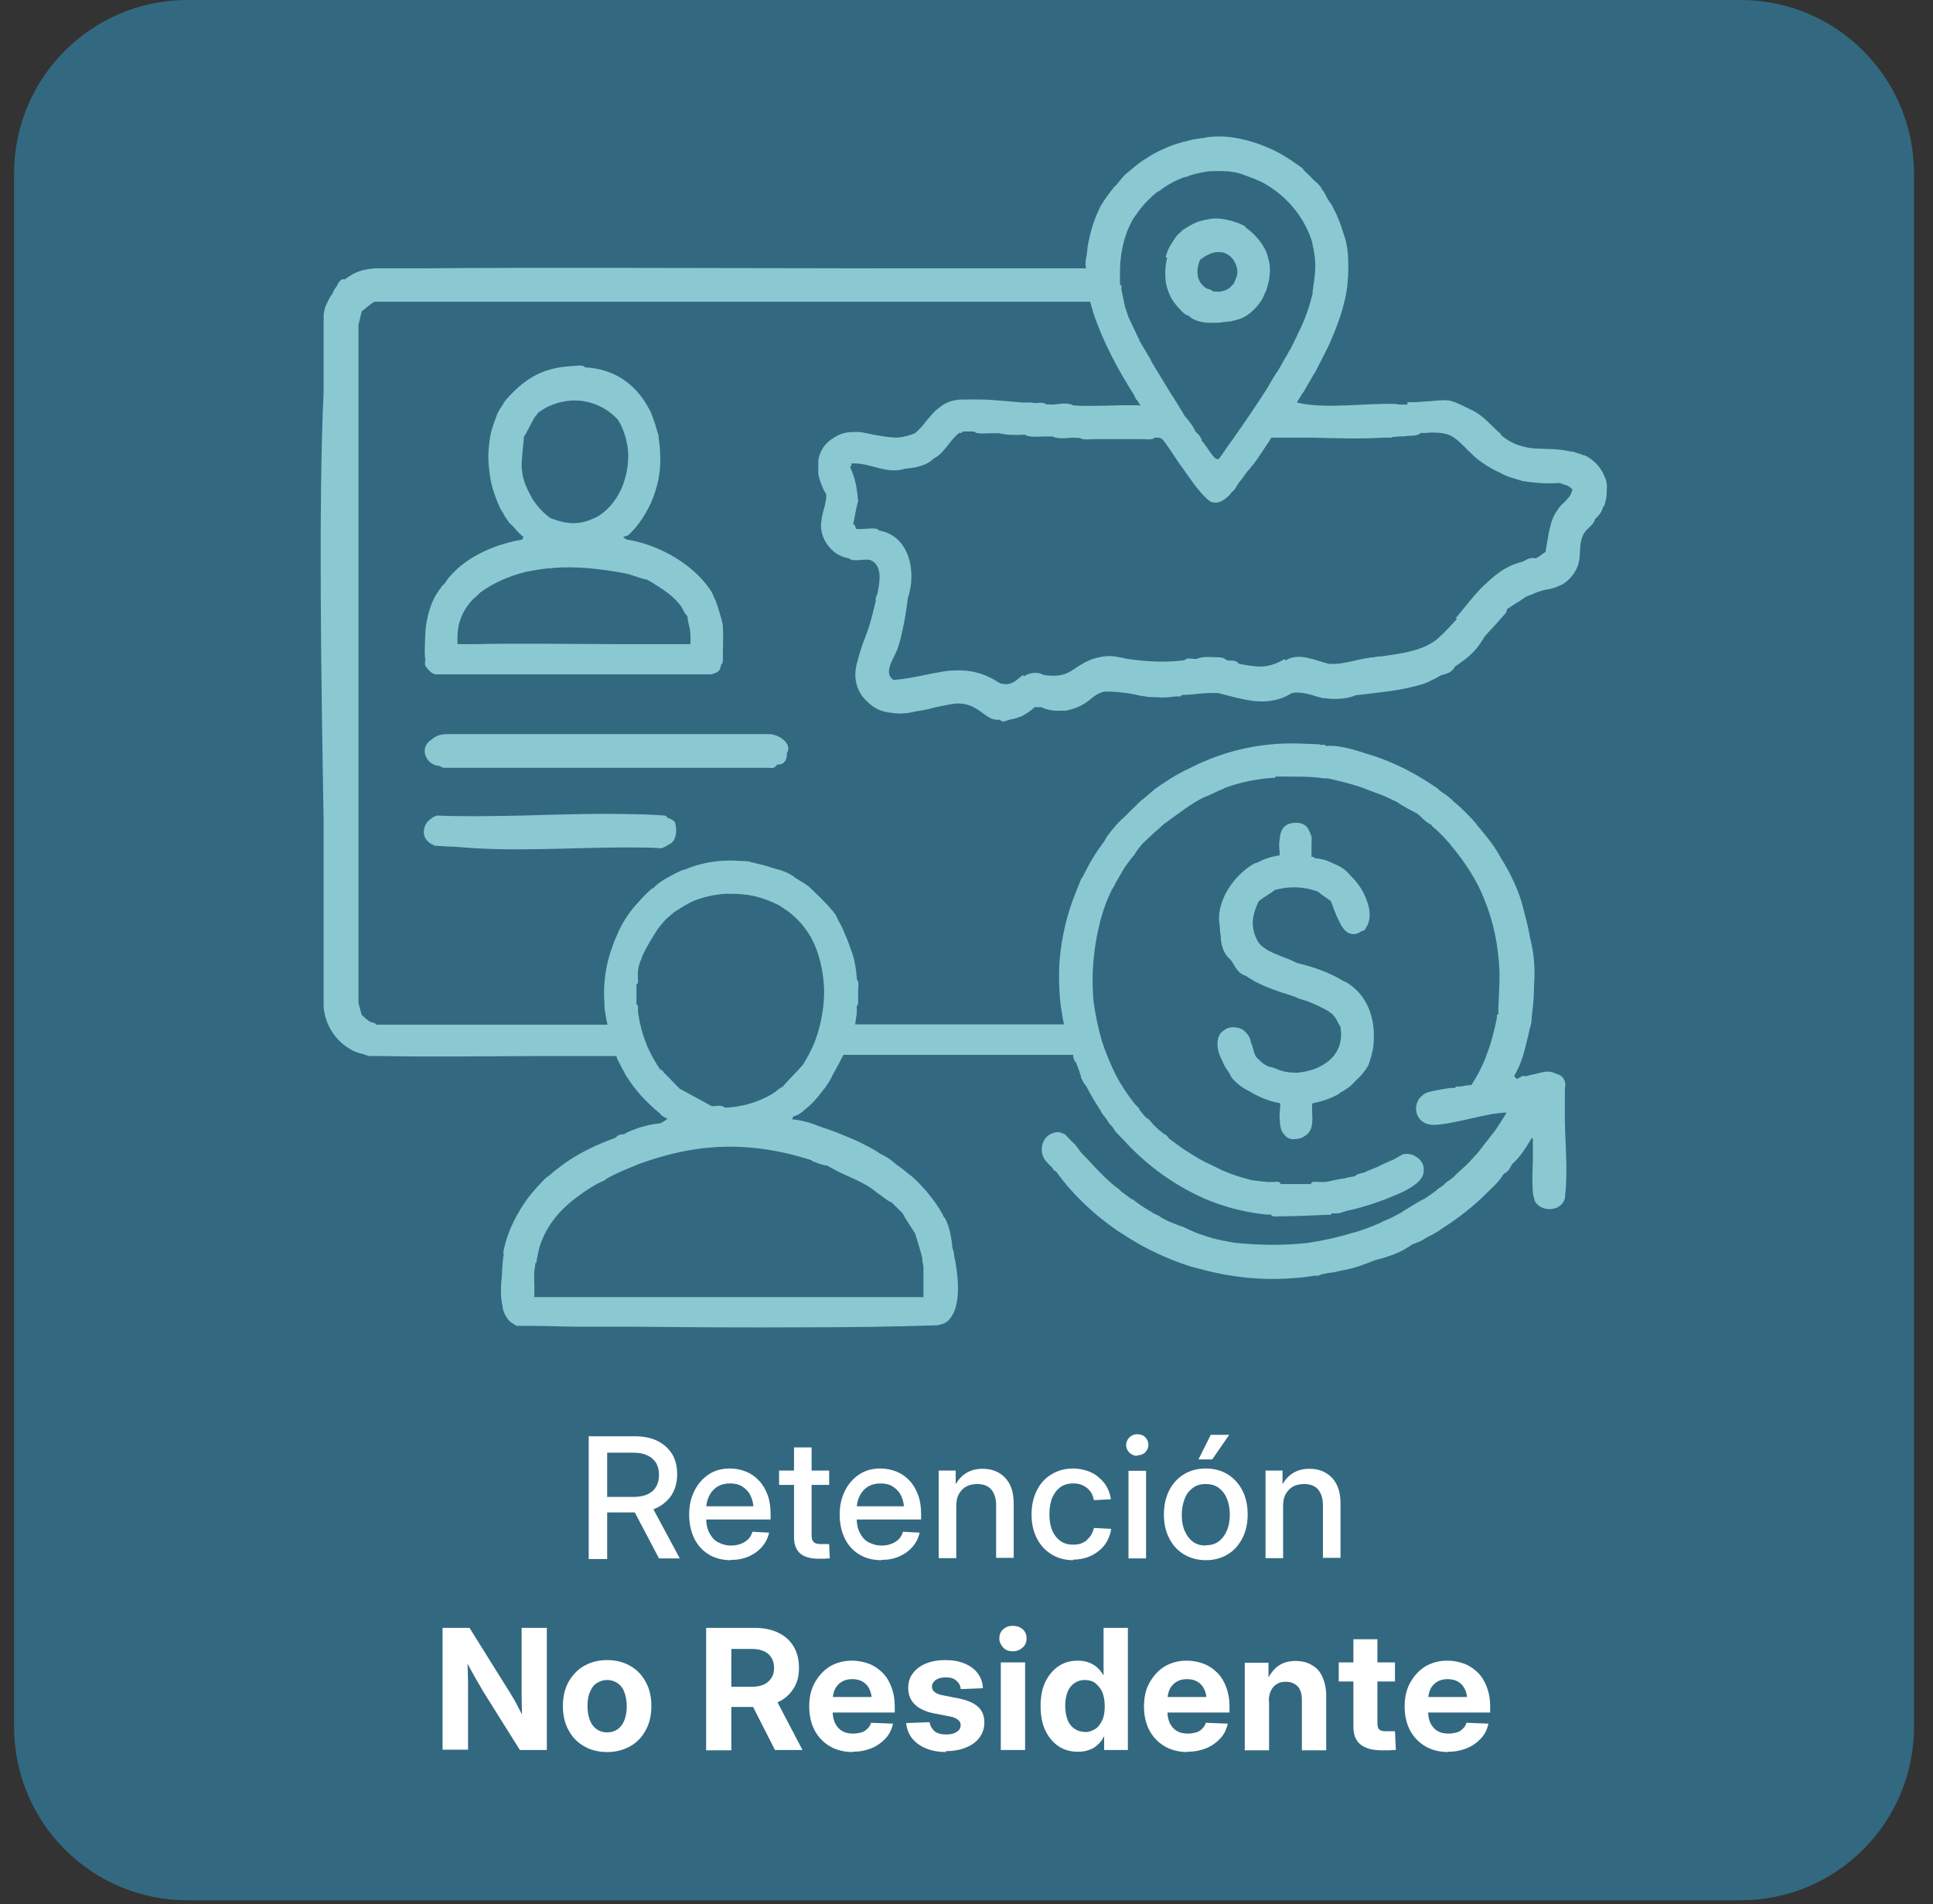
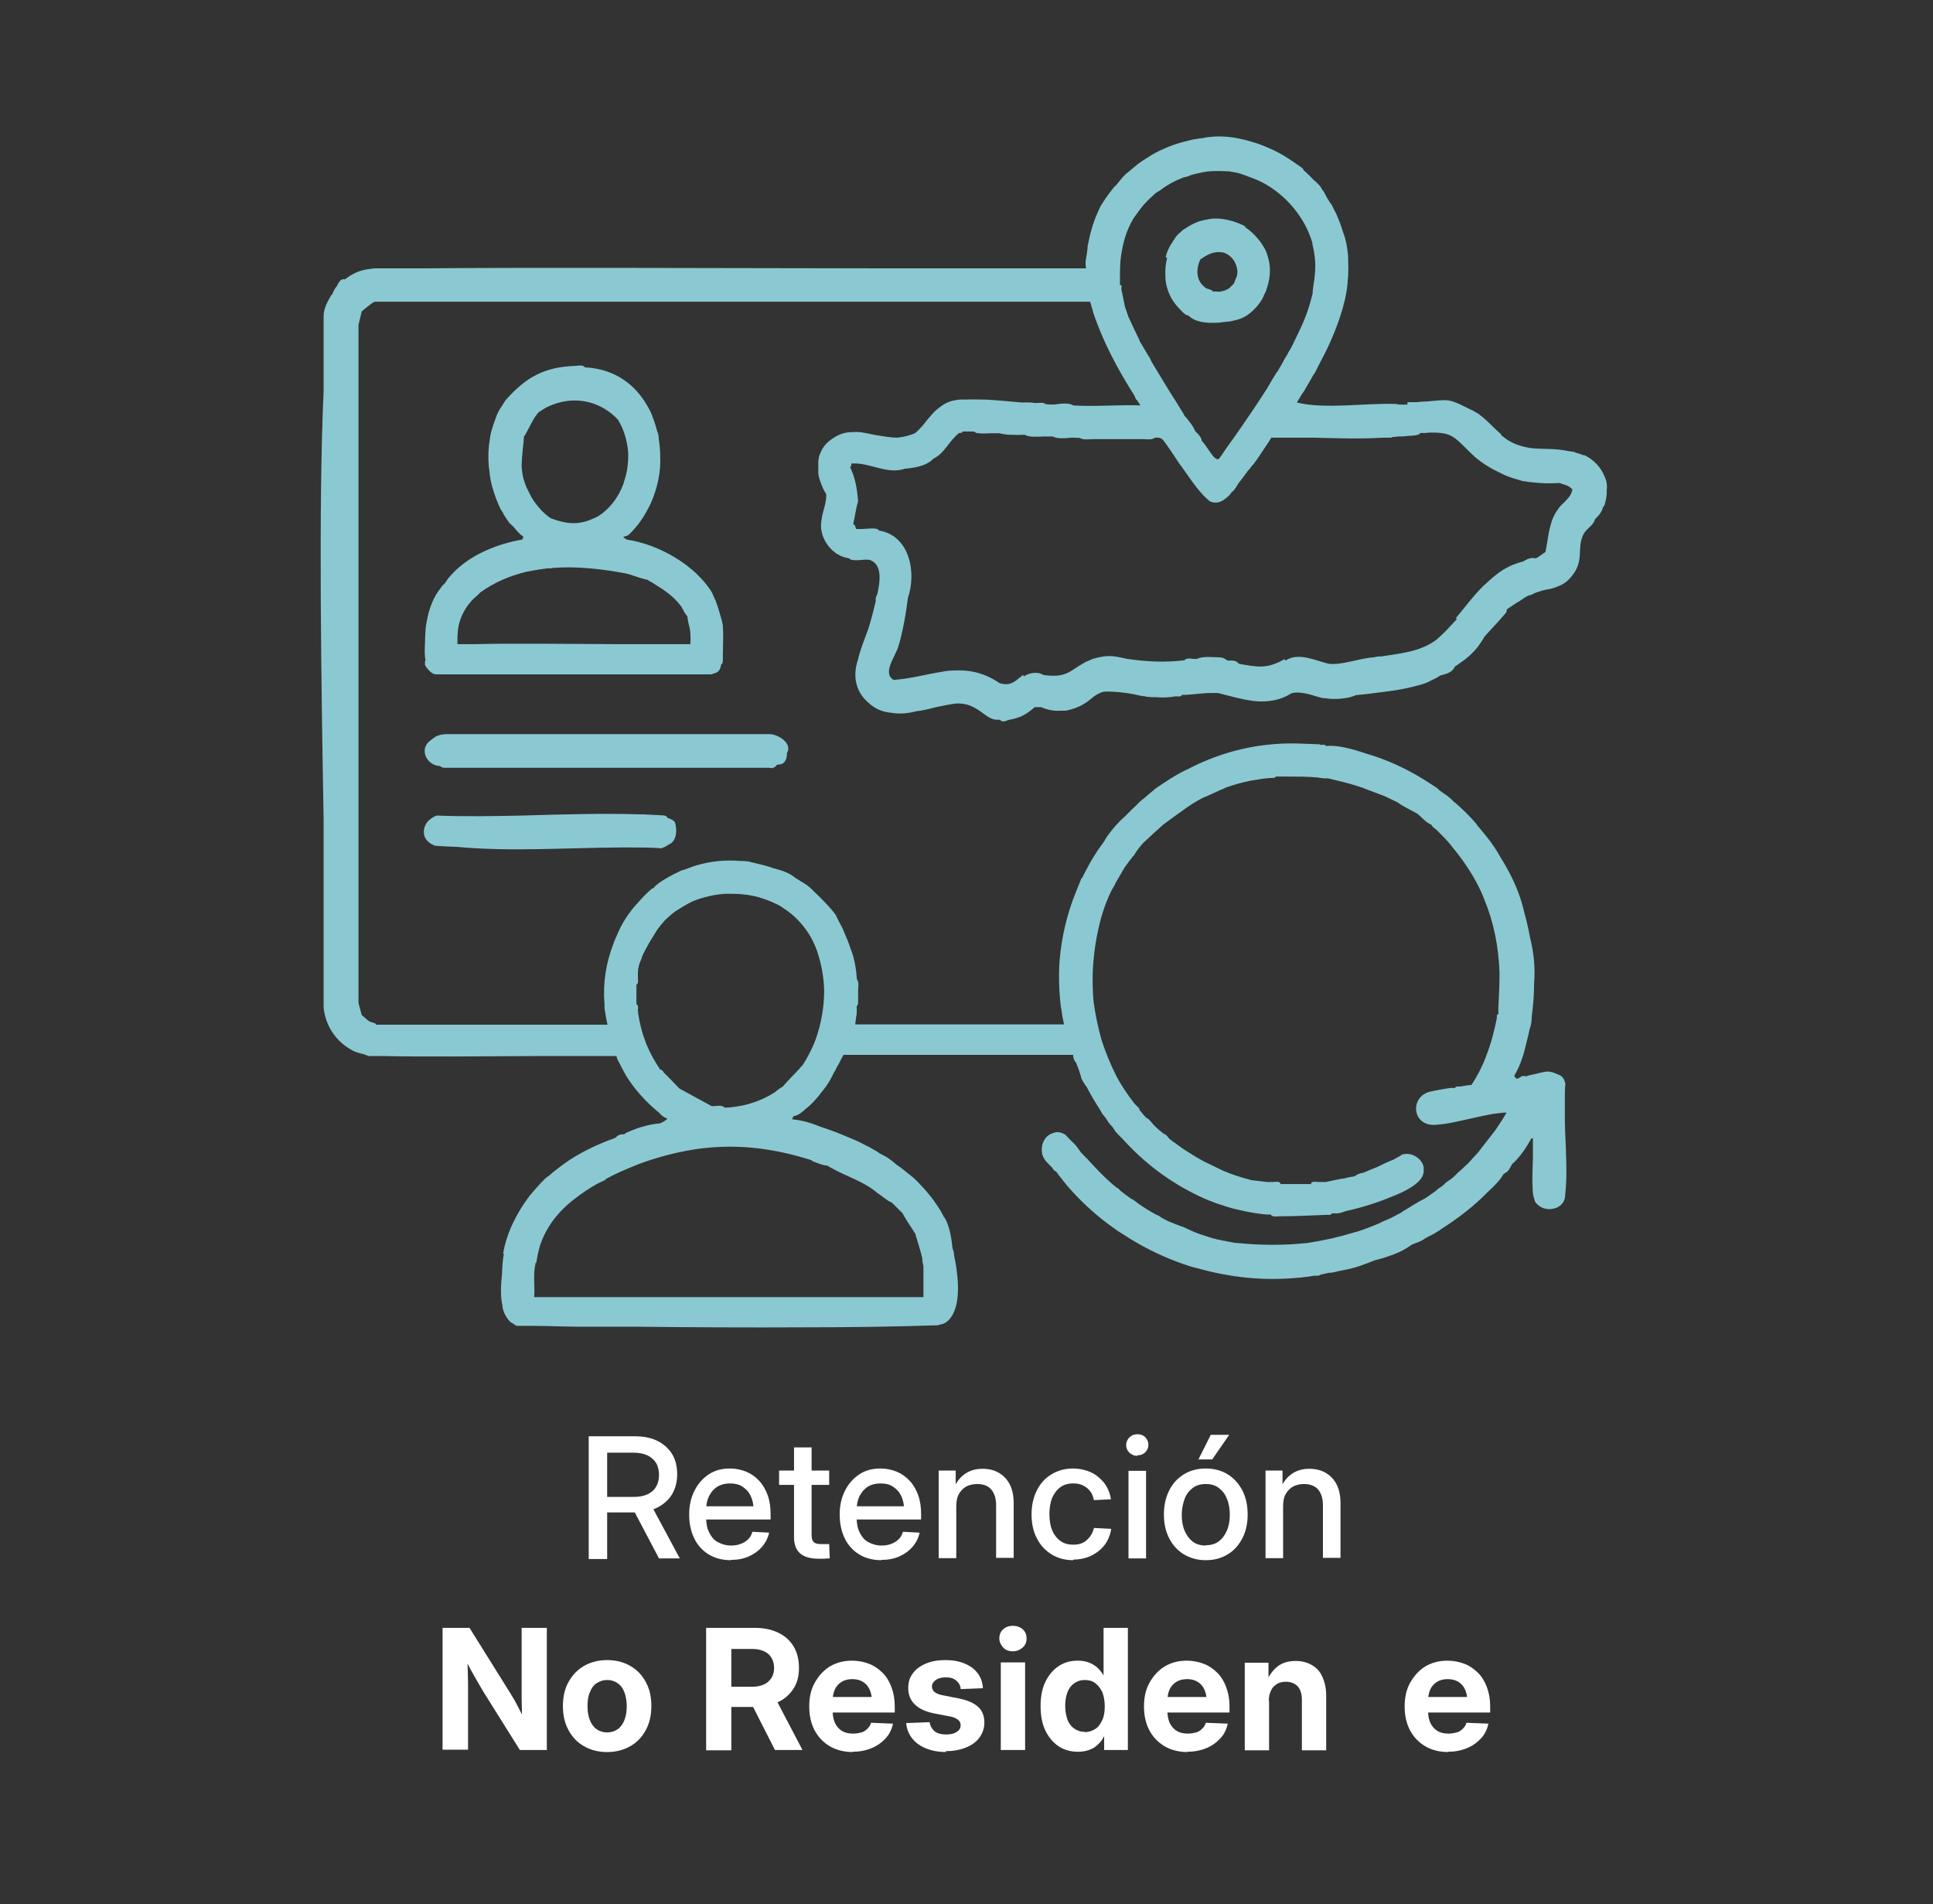
<svg xmlns="http://www.w3.org/2000/svg" fill="none" height="65" viewBox="0 0 66 65" width="66">
  <rect x="0" y="0" width="66" height="65" fill="#333333" stroke="none" />
-   <path d="m59.431 0h-53.03c-3.27 0-5.92 2.65-5.92 5.92v53.03c0 3.269 2.65 5.92 5.92 5.92h53.03c3.269 0 5.92-2.651 5.92-5.92v-53.03c0-3.27-2.651-5.92-5.92-5.92z" fill="#326980" />
  <g fill="#fff">
    <path d="m20.101 49.03h1.57c.3 0 .56.05.78.16s.38.26.5.45c.12.2.17.43.17.69s-.06.49-.18.69c-.12.19-.29.34-.51.45s-.49.16-.79.16h-1.17v-.53h1.17c.18 0 .34-.03.47-.09s.23-.15.29-.26c.07-.11.1-.25.1-.4s-.03-.29-.1-.41c-.07-.11-.17-.2-.3-.26s-.29-.09-.47-.09h-.9v3.63h-.63zm2.4 4.17-.99-1.88h.69l1.01 1.88z" />
    <path d="m24.951 53.26c-.29 0-.55-.07-.76-.2s-.38-.32-.49-.55-.17-.5-.17-.81.06-.57.18-.81.28-.42.49-.56.45-.2.72-.2c.2 0 .39.04.56.11s.31.17.44.31.22.3.29.49.1.41.1.65v.18h-2.49v-.45h2.18l-.27.14c0-.19-.03-.35-.1-.49-.06-.14-.16-.24-.28-.32s-.26-.11-.43-.11-.31.04-.43.11c-.12.08-.21.18-.28.32s-.1.29-.1.47v.27c0 .19.03.36.1.5s.16.26.29.33.28.12.46.12c.13 0 .24-.02.34-.06s.18-.09.25-.16.11-.15.14-.25l.57.03c-.04.18-.12.34-.24.48s-.27.25-.45.33-.38.12-.61.12z" />
    <path d="m28.311 50.2v.49h-1.71v-.49zm-1.2-.79h.6v2.99c0 .11.02.19.07.24s.13.07.25.07h.14.14l.02.49c-.05 0-.12 0-.18.01-.07 0-.14 0-.2 0-.28 0-.49-.06-.63-.18s-.21-.31-.21-.55z" />
    <path d="m30.09 53.26c-.29 0-.55-.07-.76-.2s-.38-.32-.49-.55-.17-.5-.17-.81.06-.57.18-.81.28-.42.49-.56.45-.2.72-.2c.2 0 .39.04.56.11s.31.17.44.31.22.3.29.49.1.41.1.65v.18h-2.49v-.45h2.18l-.27.14c0-.19-.03-.35-.1-.49-.06-.14-.16-.24-.28-.32s-.26-.11-.43-.11-.31.04-.43.11c-.12.08-.21.18-.28.32s-.1.29-.1.47v.27c0 .19.03.36.1.5s.16.26.29.33.28.12.46.12c.13 0 .24-.02.34-.06s.18-.09.25-.16.11-.15.14-.25l.57.03c-.04.18-.12.34-.24.48s-.27.25-.45.33-.38.12-.61.12z" />
    <path d="m32.651 53.19h-.6v-2.99h.58v.74h-.12c.09-.27.23-.47.4-.6s.38-.2.63-.2c.21 0 .39.04.55.13s.29.22.38.39.14.39.14.65v1.87h-.6v-1.8c0-.23-.06-.41-.17-.54-.11-.12-.27-.18-.48-.18-.13 0-.26.03-.36.08-.11.06-.19.14-.26.26s-.09.26-.09.44z" />
    <path d="m36.641 53.26c-.28 0-.53-.07-.74-.2s-.38-.31-.5-.55c-.12-.23-.18-.5-.18-.81s.06-.58.18-.82.28-.42.5-.55c.21-.13.46-.2.74-.2.17 0 .33.03.48.08s.28.12.39.22c.11.09.21.2.28.33s.12.27.14.42l-.58.03c-.02-.08-.04-.16-.08-.23s-.09-.13-.15-.18-.13-.09-.21-.12-.17-.04-.27-.04c-.17 0-.32.04-.44.13s-.21.21-.28.37c-.06.16-.09.34-.09.55s.03.39.09.54.16.28.28.37.27.13.44.13c.1 0 .19-.01.27-.04s.15-.07.2-.12.11-.11.15-.18.07-.15.09-.23l.59.03c-.02.15-.07.29-.14.42s-.17.24-.28.33-.25.17-.39.22c-.15.05-.31.08-.48.08z" />
    <path d="m38.831 49.7c-.1 0-.19-.04-.27-.11-.07-.07-.11-.16-.11-.26s.04-.19.11-.26.16-.11.27-.11.2.03.27.1.11.16.11.26-.04.19-.11.26-.16.1-.27.1zm-.3 3.5v-2.99h.6v2.99z" />
    <path d="m41.17 53.26c-.28 0-.53-.07-.75-.2-.21-.13-.38-.31-.5-.55-.12-.23-.18-.5-.18-.81s.06-.58.18-.82.29-.42.5-.55.46-.2.75-.2.54.07.75.2.38.32.5.55.18.51.18.82-.06.58-.18.81-.28.42-.5.55c-.21.13-.46.2-.75.2zm0-.51c.17 0 .32-.04.44-.13s.21-.21.28-.37.1-.34.1-.54-.03-.39-.1-.55c-.06-.16-.16-.28-.28-.37s-.27-.13-.44-.13-.32.04-.44.13-.22.21-.28.37-.1.34-.1.55.03.39.1.55.16.28.28.37.27.13.44.13zm-.25-2.93.42-.84h.63l-.58.84z" />
    <path d="m43.81 53.19h-.6v-2.99h.58v.74h-.12c.09-.27.23-.47.4-.6s.38-.2.63-.2c.21 0 .39.04.55.13s.29.22.38.39.14.39.14.65v1.87h-.6v-1.8c0-.23-.06-.41-.17-.54-.11-.12-.27-.18-.48-.18-.13 0-.26.03-.36.08-.11.06-.19.14-.26.26s-.09.26-.09.44z" />
    <path d="m15.111 59.74v-4.17h.92l1.33 2.13c.05.07.1.17.17.28s.13.24.2.37.14.27.2.4l-.09.17c0-.13-.01-.29-.02-.45 0-.17-.01-.33-.01-.48s0-.28 0-.37v-2.05h.86v4.17h-.92l-1.21-1.93c-.06-.09-.12-.21-.2-.34s-.16-.28-.25-.44-.19-.35-.29-.54l.14-.08c.01.2.02.4.03.58 0 .18.01.34.01.48v.33 1.93h-.87z" />
    <path d="m20.73 59.81c-.3 0-.57-.07-.79-.2-.23-.13-.4-.31-.53-.55s-.19-.51-.19-.82.06-.59.19-.82.3-.42.53-.55.49-.2.79-.2.57.07.79.2c.23.13.4.31.53.55.13.23.19.51.19.82s-.06.58-.19.82-.3.42-.53.55-.49.2-.79.2zm0-.67c.14 0 .26-.04.36-.11s.18-.18.23-.31.08-.29.08-.47-.03-.34-.08-.48-.13-.24-.23-.31-.22-.11-.36-.11-.25.04-.36.11-.18.18-.23.31c-.06.13-.08.29-.08.48s.03.34.08.47.13.24.23.31.22.11.36.11z" />
    <path d="m24.11 55.57h1.66c.32 0 .59.06.81.17.23.11.4.27.52.47s.18.45.18.73-.06.51-.19.71-.31.36-.54.46c-.23.11-.51.16-.83.16h-1.1v-.69h1.07c.16 0 .29-.03.4-.08s.19-.13.25-.22.09-.21.09-.34-.03-.25-.09-.35-.14-.17-.25-.22-.24-.08-.4-.08h-.72v3.46h-.86zm2.35 4.17-.96-1.89h.91l.99 1.89z" />
    <path d="m29.12 59.81c-.3 0-.57-.07-.79-.2s-.4-.32-.52-.55-.18-.5-.18-.81.06-.58.19-.81.3-.42.51-.55c.22-.13.47-.2.76-.2.21 0 .41.04.59.11s.33.18.46.31.23.3.3.49.11.4.11.64v.22h-2.61v-.53h2.21l-.38.13c0-.15-.03-.28-.08-.39s-.13-.2-.23-.26-.22-.09-.36-.09-.26.03-.36.09-.18.15-.23.25c-.05.11-.08.24-.08.39v.36c0 .16.03.3.08.41.06.12.14.21.24.27s.23.09.38.09c.1 0 .2-.02.28-.04s.15-.07.21-.13.1-.12.12-.2l.75.03c-.04.19-.12.36-.25.5s-.29.26-.49.34-.41.12-.65.12z" />
    <path d="m32.31 59.81c-.25 0-.48-.04-.68-.12s-.36-.19-.48-.34-.19-.32-.21-.53l.8-.03c.02.13.08.23.17.31.09.07.22.11.39.11s.28-.03.37-.09.13-.13.13-.23c0-.08-.03-.14-.1-.19s-.16-.09-.29-.11l-.52-.1c-.29-.06-.51-.16-.66-.31s-.22-.33-.22-.56c0-.19.05-.36.16-.5.1-.14.25-.25.44-.33s.41-.12.67-.12.47.04.66.12.34.19.44.33c.11.14.17.31.18.51l-.76.03c0-.12-.06-.21-.15-.29s-.21-.11-.36-.11-.25.03-.34.09c-.08.06-.13.13-.13.22 0 .08.03.14.09.19s.16.09.27.11l.56.11c.3.06.52.16.66.29s.21.31.21.53c0 .2-.06.37-.17.52s-.27.26-.47.34-.43.12-.69.12z" />
    <path d="m34.581 56.37c-.13 0-.25-.04-.33-.13s-.13-.19-.13-.31.04-.23.13-.31.2-.12.33-.12.25.04.34.12.13.19.13.31-.04.23-.13.31-.2.13-.34.13zm-.41 3.37v-2.99h.83v2.99z" />
    <path d="m36.81 59.8c-.25 0-.48-.06-.67-.19s-.34-.31-.45-.54-.16-.51-.16-.83.05-.59.16-.82.26-.41.45-.54.41-.19.66-.19c.14 0 .26.02.37.06s.21.1.29.17.15.16.21.26h.01v-1.61h.83v4.17h-.81v-.46h-.01c-.05.11-.12.2-.21.28-.08.08-.18.14-.3.18-.11.04-.24.06-.38.06zm.22-.67c.14 0 .26-.04.37-.11s.18-.18.24-.31.08-.29.08-.47-.03-.33-.08-.47c-.06-.13-.14-.23-.24-.31s-.23-.11-.37-.11c-.13 0-.25.04-.35.11s-.18.17-.23.3-.08.29-.08.47.03.34.08.48c.05.13.13.23.23.3s.22.11.35.11z" />
    <path d="m40.55 59.81c-.3 0-.57-.07-.79-.2s-.4-.32-.52-.55-.18-.5-.18-.81.06-.58.19-.81.3-.42.51-.55c.22-.13.47-.2.76-.2.21 0 .41.04.59.11s.33.18.46.31.23.3.3.49.11.4.11.64v.22h-2.61v-.53h2.21l-.38.13c0-.15-.03-.28-.08-.39s-.13-.2-.23-.26-.22-.09-.36-.09-.26.03-.36.09-.18.15-.23.25c-.05.11-.08.24-.08.39v.36c0 .16.03.3.08.41.06.12.14.21.24.27s.23.09.38.09c.1 0 .2-.02.28-.04s.15-.07.21-.13.1-.12.12-.2l.75.03c-.04.19-.12.36-.25.5s-.29.26-.49.34-.41.12-.65.12z" />
    <path d="m43.331 58.07v1.68h-.83v-2.99h.81v.77h-.12c.09-.26.22-.46.39-.61s.39-.22.66-.22c.21 0 .4.05.55.14.16.09.28.22.36.4s.13.39.13.63v1.88h-.83v-1.73c0-.2-.05-.35-.14-.45-.1-.1-.23-.16-.4-.16-.12 0-.22.02-.3.07-.09.05-.16.12-.21.22s-.08.22-.08.37z" />
-     <path d="m47.63 56.75v.65h-1.92v-.65zm-1.43-.79h.83v2.87c0 .1.02.17.06.21s.12.06.23.06h.16.15l.03.64c-.06 0-.13 0-.22.01-.09 0-.18 0-.27 0-.32 0-.56-.07-.72-.2s-.24-.33-.24-.61v-2.99z" />
    <path d="m49.45 59.81c-.3 0-.57-.07-.79-.2s-.4-.32-.52-.55-.18-.5-.18-.81.06-.58.19-.81.3-.42.51-.55c.22-.13.47-.2.76-.2.21 0 .41.04.59.11s.33.18.46.31.23.3.3.49.11.4.11.64v.22h-2.61v-.53h2.21l-.38.13c0-.15-.03-.28-.08-.39s-.13-.2-.23-.26-.22-.09-.36-.09-.26.03-.36.09-.18.15-.23.25c-.05.11-.08.24-.08.39v.36c0 .16.03.3.08.41.06.12.14.21.24.27s.23.09.38.09c.1 0 .2-.02.28-.04s.15-.07.21-.13.1-.12.12-.2l.75.03c-.04.19-.12.36-.25.5s-.29.26-.49.34-.41.12-.65.12z" />
  </g>
  <path d="m14.511 22.56v.13c.01.06.12.18.16.22.07.06.13.11.22.11h.19 5.1 4.11c.22-.07.29-.09.33-.33.06-.04.06-.11.06-.18 0-.05 0-.1 0-.14 0-.19.01-.4.01-.61 0-.13 0-.25-.01-.37 0-.01 0-.02 0-.03-.01-.08-.03-.16-.05-.23-.06-.22-.12-.42-.2-.63 0-.02-.02-.04-.03-.06-.03-.07-.06-.14-.09-.21-.58-.95-1.83-1.65-2.91-1.81-.07-.04-.11-.07-.12-.09.03-.02.12-.03.17-.06.29-.27.51-.58.69-.93.03-.05.05-.11.08-.16.23-.53.35-1.07.32-1.62 0-.2-.02-.39-.05-.59 0-.1-.01-.15-.05-.24-.04-.16-.09-.32-.15-.47-.04-.13-.09-.24-.18-.39-.42-.75-1.13-1.28-2.14-1.33-.06-.09-.23-.06-.33-.05-1.06.04-1.67.38-2.36 1.15-.05.06-.09.13-.13.2-.1.14-.17.26-.22.42-.06.15-.11.3-.15.45-.02.07-.04.15-.05.23 0 .04-.01.09-.02.14 0 .05-.02.11-.02.17-.03.3-.02.61.03.91 0 .03 0 .06.01.08 0 .02 0 .05.01.07.03.31.33 1.14.45 1.2h-.02c.05.1.13.21.2.31 0 .01.01.02.02.03.04.04.09.08.14.13.1.12.2.25.34.34v.01c-.01.03-.03.06-.04.09-.84.14-1.79.52-2.39 1.17-.07.07-.14.15-.19.23 0 0-.04.06-.06.09-.02.02-.04.04-.06.06-.04.03-.06.06-.08.1-.17.21-.29.45-.37.7-.05.14-.08.29-.11.44-.02.09-.03.18-.04.27v.02c-.01.15-.02.31-.02.46-.01.2-.02.42.02.59zm9.07-.57h-2.4c-1.73-.01-3.93-.03-4.97 0h-.07c-.17 0-.35 0-.52 0-.01-.22 0-.43.04-.64.07-.31.22-.6.44-.84.05-.06.1-.1.18-.17 0 0 .08-.07.11-.11.48-.35 1.01-.57 1.57-.71.14-.03.28-.05.4-.07 0 0-.01 0-.02 0 .12-.02.24-.03.36-.05h.16s-.01 0-.02-.01c.83-.07 1.69.03 2.49.18.22.04.43.14.64.19.02 0 .05.02.07.02s.04 0 .06.01c.05.03.09.06.14.08l.39.25c.25.17.46.35.64.6.06.11.11.23.2.32.01.16.06.31.09.47 0 .03 0 .06.01.09v.05c.01.11.01.22 0 .33zm-2.47-7.64c.16.26.26.56.31.87.02.09.02.19.03.28 0 .25-.02.49-.08.73-.03.1-.06.2-.09.3-.17.45-.46.84-.84 1.08-.05.03-.1.06-.16.08-.52.25-.95.2-1.48 0-.26-.18-.47-.42-.64-.69-.09-.17-.19-.36-.25-.53 0 0 0-.01 0-.02-.03-.07-.05-.14-.06-.2-.02-.1-.03-.21-.04-.31 0-.2.02-.42.04-.63.02-.14.03-.28.04-.41.08-.09.23-.44.37-.66.04-.05.08-.1.12-.16.09-.06.18-.12.27-.17.08-.04.15-.07.23-.1.79-.3 1.65-.11 2.24.54z" fill="#8ac9d2" />
-   <path d="m45.74 37.31c.1-.05.19-.11.28-.17.11-.08.19-.16.27-.25.17-.15.32-.33.43-.52.05-.14.1-.29.13-.44.03-.12.05-.23.05-.35.07-.81-.22-1.65-.97-2.07 0 0-.01 0-.02 0 0 0-.05-.03-.09-.05-.22-.13-.45-.24-.69-.33s-.49-.17-.74-.23c-.05-.01-.1-.03-.14-.04-.16-.09-.34-.15-.52-.22-.15-.06-.29-.12-.44-.2-.11-.07-.22-.14-.31-.25-.27-.45-.26-.84-.05-1.32.02-.04.03-.07.05-.11.06-.04.12-.09.18-.13.14-.09.29-.18.37-.25.22-.06.44-.09.65-.09.27 0 .55.05.83.15 0 .02.27.21.39.29.02.02.04.03.05.05.07.18.15.44.27.66.1.22.23.41.42.44.1.02.21 0 .33-.08.01 0 .03-.02.04-.02.02 0 .05-.02.07-.02.05-.06.09-.13.12-.2.1-.23.08-.51-.02-.78-.1-.32-.3-.63-.56-.88-.03-.04-.07-.08-.1-.11-.14-.15-.31-.24-.49-.31-.05-.02-.1-.05-.15-.07-.15-.06-.33-.11-.49-.11 0-.07-.1-.04-.11-.05 0-.02 0-.03 0-.05 0-.1 0-.21 0-.31 0-.12.01-.24 0-.35v.01s0 0 0-.01c-.01-.02-.03-.04-.04-.07 0-.02 0-.03-.01-.05 0 0-.04-.08-.06-.11 0 0 0 0 0-.01 0 0 0 0 0-.01-.1-.15-.27-.24-.56-.19-.31.05-.4.29-.42.57-.02.12-.02.25 0 .39v.14c-.29.04-.55.13-.79.26-.03 0-.05.01-.08.02-.69.39-1.34 1.32-1.17 2.14 0 .06 0 .11.01.17 0 .03 0 .07.02.11v.03c0 .25.07.55.24.74.21.16.25.46.51.6.04.01.08.03.12.05.07.05.14.09.21.13.06.04.15.09.24.13.18.09.37.16.56.23 0 0 .02 0 .03.01.21.08.44.14.66.22.05.04.22.09.37.13.23.09.45.19.67.31.01 0 .02.02.04.02l.15.11c.16.15.18.28.3.46l-.01.01c.16.97-.66 1.48-1.5 1.54-.19 0-.38-.02-.56-.08-.08-.03-.17-.07-.23-.09-.05-.02-.11-.03-.16-.04-.1-.04-.19-.1-.27-.17l-.17-.17c-.03-.06-.05-.12-.07-.18-.03-.11-.06-.22-.1-.31-.02-.16-.11-.29-.23-.39h.01c-.09-.07-.21-.11-.32-.12-.1-.01-.19 0-.28.04-.03.01-.06.03-.08.05-.09.05-.16.12-.21.25-.08.31.01.57.14.82.05.13.13.26.22.38.03.06.06.11.09.17.17.21.39.37.64.49.09.06.19.11.28.15.24.12.5.2.74.24v.11.04c-.02.15-.03.3-.01.45 0 .12.02.24.06.34 0 0 .03.06.06.09.09.14.23.23.44.19.11 0 .23-.05.32-.12.13-.09.19-.21.21-.34.03-.14.02-.29.01-.44 0-.07 0-.14 0-.21 0-.04 0-.07.02-.11.33-.06.64-.17.9-.32z" fill="#8ac9d2" />
  <path d="m26.23 25.06h-4.86c-2.94 0-6.14 0-6.14 0h-.01c-.22.02-.31.05-.45.16-.03.02-.05.04-.08.06-.39.29-.13.85.33.87.03.03.1.06.15.06h.06 11.04c.03.01.05.01.08.01.11 0 .17-.11.19-.12h.03c.23 0 .3-.19.3-.38 0 0 0 0-.01 0 .23-.34-.31-.68-.63-.66z" fill="#8ac9d2" />
  <path d="m54.77 17.28c.06-.17.1-.37.09-.55.02-.18 0-.32-.1-.52 0-.01-.01-.02-.02-.04 0 0 0-.02-.01-.02 0 0 0-.01-.01-.02 0-.01-.01-.03-.02-.04-.13-.23-.36-.44-.6-.55-.01 0-.03 0-.04 0-.09-.04-.18-.07-.27-.09 0 0-.01-.01-.02-.02-.07-.01-.14-.02-.21-.03-.46-.1-.86-.06-1.26-.1-.22-.03-.43-.08-.64-.18-.13-.06-.27-.15-.41-.27 0 0 0-.02 0-.03-.22-.18-.44-.44-.69-.63-.07-.06-.15-.11-.23-.15-.03-.02-.06-.04-.1-.05-.04-.02-.08-.04-.12-.06 0 0 0 0-.02-.01-.62-.31-.64-.28-1.32-.22-.13.01-.27.01-.4.03-.03 0-.07 0-.1 0-.04 0-.07 0-.11 0-.05 0-.12-.02-.11.05 0 0 .01 0 .01.01v.02c-.09 0-.18 0-.28 0-.05 0-.1-.02-.11-.02-1.04-.04-2.42.19-3.39-.05.06-.09.11-.19.17-.28.03-.04.06-.09.09-.13 0 0 .04-.07.06-.11.09-.15.18-.3.26-.45h.01c.06-.1.11-.21.16-.31.11-.21.22-.42.32-.63.3-.65.59-1.43.66-2.14 0-.08.01-.17.02-.25.01-.21.01-.42 0-.63 0-.05 0-.11-.01-.16-.03-.28-.07-.48-.15-.69-.06-.19-.12-.37-.2-.55-.03-.08-.06-.15-.09-.19 0-.01-.01-.03-.02-.04-.06-.13-.07-.17-.16-.28-.02-.04-.05-.08-.08-.13-.06-.11-.1-.21-.19-.32-.04-.1-.15-.2-.28-.31-.08-.09-.17-.17-.26-.26-.02-.02-.04-.03-.06-.05-.02-.03-.04-.05-.05-.08-.08-.06-.16-.12-.24-.17-.06-.04-.12-.08-.19-.13-.24-.16-.49-.3-.76-.41-.18-.08-.37-.15-.55-.2-.55-.17-1.12-.24-1.66-.13h.08c-.11 0-.23.02-.34.04-.06 0-.15.03-.24.05-.12.03-.25.06-.37.1-.2.06-.39.14-.58.23 0 0-.02 0-.03.01-.03.01-.05.03-.07.04s-.04.02-.06.03c-.01 0-.03.01-.04.02-.03.02-.06.03-.09.05s-.06.03-.08.05c-.15.09-.29.18-.42.28-.09.07-.17.14-.25.21-.05.04-.1.08-.14.11-.04.04-.07.07-.11.11-.07.08-.15.19-.22.27 0 0 0 0-.01.01-.03.03-.07.06-.09.09-.05.06-.09.12-.14.18 0 .01-.02.02-.03.04-.08.11-.16.22-.22.33-.04.04-.09.15-.15.29-.15.33-.25.68-.32 1.04-.02.08-.03.15-.03.21-.01.08-.02.15-.03.23-.03.13-.05.26-.02.41v.02c-.62 0-1.24 0-1.86 0h-5.58c-5.32-.01-12.05-.03-15.14 0h-1.69c-.46.04-.69.12-1.04.38-.1-.04-.19.05-.27.23-.07.08-.12.17-.17.32v.02-.07c-.13.23-.27.46-.28.73v2.59c-.18 3.89-.08 10 0 14.63v6.39c.05.6.4 1.15.92 1.44.09.06.17.09.27.12.05.02.1.03.16.04.07.03.13.05.2.07h.53c1.11.03 3.44.01 5.29 0h2.63v.01c.01.08.07.18.12.27.05.11.11.21.17.32l.03.06c0 .01.02.02.02.03.3.48.69.9 1.12 1.25.07.09.16.15.26.19 0 0 .01 0 .02.01-.08.07-.16.12-.26.16-.17.01-.38.05-.58.11-.13.03-.26.08-.38.13-.07.03-.14.06-.21.09v.01c-.02.01-.03.02-.05.03 0 0 0 0-.01 0-.1 0-.21.02-.27.11-.03.01-.06.03-.09.04-.21.07-.41.16-.62.25-.41.19-.82.42-1.17.69-.15.11-.29.22-.42.34 0 0 0 0-.01 0-.18.13-.29.28-.44.44-.16.18-.25.29-.38.49v.01s0 0-.01 0c-.34.52-.61 1.08-.71 1.7h.02v.03c-.03.14-.05.4-.06.68-.04.37-.06.76.02 1.09v.02c0 .02 0 .04.01.06.04.17.13.33.25.45.01.01.02.02.04.03h.01c.05.04.11.08.17.11h.54c.33 0 .66.01 1 .02.32.01.65.01.97.01h.51.53c-.33 0-.67 0-1 0h1.59c1.89.02 3.77.03 5.66.02 1.54 0 3.07-.02 4.58-.07.02 0 .04-.01.06-.02.19-.03.3-.11.43-.31.32-.53.19-1.49.06-2.09 0 0 0-.01 0-.02s0-.02 0-.04c-.02-.06-.04-.12-.05-.16v.02s0-.01 0-.02c0 0 0-.01 0-.02v.02c-.03-.33-.1-.76-.27-1.04 0 0 0 0-.01 0 0 0 0 0-.01-.01-.07-.15-.16-.3-.26-.44-.11-.17-.25-.34-.37-.48-.04-.05-.09-.09-.13-.14-.2-.22-.29-.3-.45-.42-.13-.11-.27-.22-.42-.32-.1-.09-.21-.18-.36-.27-.07-.04-.14-.07-.21-.11-.01 0-.03-.02-.04-.03-.04-.03-.08-.05-.13-.08-.04-.02-.07-.04-.11-.06-.05-.04-.11-.06-.17-.09-.16-.09-.33-.17-.5-.24-.23-.09-.46-.2-.7-.28-.15-.05-.29-.1-.43-.15-.28-.12-.6-.2-.9-.23 0-.04.03-.08.05-.11h.02c.13-.03.26-.12.37-.23.22-.17.41-.38.58-.61.16-.19.28-.38.39-.62.05-.08.09-.16.13-.24.06-.09.08-.15.15-.28.02-.04.04-.07.06-.11h7.84c0 .08.03.2.1.26.03.09.07.17.1.26.02.08.05.15.07.22v.03c.06.14.12.23.19.32.14.27.3.54.47.8.04.08.08.15.14.21.01.02.02.03.04.05.04.06.07.11.11.17 0 0 .06.08.1.11.02.02.03.04.05.07s.04.06.06.09v.01c.09.1.18.19.27.28.73.81 1.62 1.48 2.6 1.94.2.1.41.18.63.26.24.08.48.16.72.21.33.08.65.13.94.16h.11.05s.01.02.02.03c.07.06.21.03.31.03.55 0 1.05-.03 1.59-.05.06 0 .14.02.16-.05h.02.19c.1-.01.19-.05.28-.08.43-.09 1.01-.26 1.51-.47.5-.19 1.01-.45 1.12-.77 0-.03.01-.05.02-.08 0-.05 0-.1 0-.15 0-.04-.01-.07-.02-.1-.06-.17-.22-.3-.4-.36 0 0 0 0-.01 0-.08-.02-.16-.03-.24-.01-.02 0-.04 0-.06.01-.1.07-.21.12-.31.18-.19.07-.36.16-.55.25-.16.06-.32.13-.48.2-.01 0-.02 0-.03 0-.06.02-.22.05-.22.11v-.02s-.04.02-.06.03c-.09.01-.18.03-.27.05 0 0-.03.01-.05.02-.13 0-.43.08-.64.12-.09 0-.17 0-.24 0-.09 0-.23-.04-.27.05h.01v.02c-.16 0-.38 0-.58 0-.16 0-.31 0-.47 0v-.02c-.04-.09-.18-.05-.27-.05-.06 0-.12 0-.18 0-.17-.02-.35-.04-.52-.06-.03 0-.06-.01-.08-.02-.31-.08-.62-.18-.92-.31-.2-.1-.41-.2-.62-.3-.23-.12-.45-.26-.67-.4-.07-.05-.14-.09-.2-.14-.06-.04-.11-.08-.16-.12 0 0 0 0-.01 0-.06-.04-.11-.09-.17-.13-.04-.05-.07-.1-.14-.15-.02 0-.03 0-.05-.02-.05-.04-.1-.08-.15-.12-.07-.06-.13-.12-.2-.19-.07-.08-.13-.17-.21-.22 0 0-.01 0-.02 0-.09-.09-.17-.19-.25-.29 0-.02 0-.03 0-.04-.05-.05-.11-.11-.16-.16-.24-.31-.46-.63-.64-.98-.18-.36-.36-.79-.49-1.2-.12-.43-.21-.87-.27-1.29-.03-.34-.04-.69-.03-1.03.03-.66.13-1.3.31-1.93.09-.3.2-.59.34-.87.04-.07.09-.14.12-.21 0 0 0 0 0-.01l.32-.55c.12-.17.24-.33.34-.44 0 0 0 0 0-.01.09-.14.18-.26.29-.38.23-.22.46-.43.7-.64.25-.19.51-.37.76-.55.18-.13.38-.25.57-.35.2-.08.39-.17.58-.26.07-.03.14-.05.2-.09.28-.1.57-.18.86-.24.11-.02.22-.03.32-.05 0 0 0 0-.01 0 .17-.03.35-.04.52-.05l.03-.04h.13.3c.33 0 .65 0 .98.03.12.02.26.04.36.03.03 0 .07.02.1.02.06.02.13.03.2.05.3.07.6.15.89.25.19.08.51.19.76.29.15.07.29.14.44.21.18.14.47.27.66.38.12.08.32.33.49.38.04.1.15.14.21.21.14.14.28.28.41.43.05.06.09.12.14.18 0 0 .01.01.02.02.38.47.69.95.93 1.47.03.07.06.15.09.22.33.79.5 1.63.53 2.54 0 .38-.02.76-.04 1.19v.17.05c-.01 0-.02 0-.03 0-.03.01-.02.07-.02.11-.05.27-.12.55-.2.83-.05.15-.09.29-.15.43-.01.03-.02.06-.03.09-.13.34-.3.66-.49.95-.13 0-.25.03-.37.05-.04 0-.08 0-.11 0s-.06.01-.08.05c-.02 0-.05 0-.07 0-.03 0-.05 0-.08 0-.17.02-.55.09-.72.13-.15.04-.26.12-.34.22-.27.35-.08.94.52.91.39-.02.84-.13 1.29-.23.26-.06.51-.11.72-.15h.03c.14-.02.28-.04.41-.04-.12.21-.25.41-.38.6-.2.26-.4.51-.6.77-.11.12-.22.24-.33.36-.13.12-.25.24-.38.35-.04.04-.08.08-.11.11-.02.02-.04.03-.06.05-.07.06-.15.1-.22.16 0 0-.05.05-.07.07-.03.02-.06.05-.09.07-.04.02-.08.05-.12.08 0 0-.03.03-.05.05-.13.09-.26.19-.39.27-.27.13-.51.3-.77.45v.01c-.12.06-.24.13-.36.19-.1.05-.21.09-.3.13 0 0-.09.05-.14.07-.26.11-.52.21-.78.29-.02 0-.03 0-.05.01-.52.16-1.05.28-1.59.36-.81.09-1.63.08-2.43 0-.07 0-.13-.02-.2-.03s-.13-.02-.19-.04c-.01 0-.03 0-.04 0-.08-.02-.16-.04-.23-.05-.02 0-.04-.01-.06-.02-.01 0-.03 0-.04-.01 0 0-.02 0-.03 0-.15-.05-.34-.11-.49-.16-.19-.07-.38-.16-.57-.25h-.02c-.16-.06-.32-.12-.48-.19-.07-.04-.14-.07-.21-.11-.04-.03-.07-.05-.11-.08 0 0-.01 0-.02 0-.04-.02-.08-.04-.12-.06-.19-.11-.37-.22-.54-.34-.06-.05-.12-.09-.2-.15 0 0-.01 0-.02 0-.02-.01-.04-.03-.06-.04-.11-.08-.22-.16-.32-.24-.03-.03-.06-.06-.1-.1 0 0-.01 0-.02 0-.05-.04-.11-.09-.16-.13-.03-.03-.06-.05-.09-.08-.27-.24-.51-.5-.75-.76-.02-.03-.04-.05-.07-.07-.06-.06-.12-.13-.18-.19-.12-.17-.17-.25-.31-.37-.07-.07-.14-.15-.22-.23-.03-.02-.06-.03-.09-.04-.12-.06-.24-.05-.35 0-.24.08-.4.35-.35.67 0 .03.01.05.02.08.03.09.09.19.18.27.04.04.08.09.12.12.05.05.07.14.16.16.06.08.12.17.19.25.04.06.08.11.12.15 0 0 .02.02.02.03.07.08.14.17.22.25.42.46.89.88 1.4 1.24.09.07.21.15.33.22.15.1.31.2.47.29.02.01.04.02.05.03.54.31 1.16.58 1.75.77.1.03.2.06.3.08 1.1.31 2.25.43 3.38.32.07 0 .15-.01.22-.02.12-.01.23-.03.35-.05h.1.02c.05 0 .09-.02.12-.04l.27-.06h.04.02c.09-.01.17-.03.25-.05 0 0 0 0-.01 0 .09-.02.17-.03.25-.05.26-.05.46-.11.69-.2.08-.03.17-.06.26-.1.03-.01.05-.02.08-.03.17-.04.34-.09.5-.15.11-.03.21-.08.33-.13.15-.07.3-.16.44-.26 0 0 .02 0 .03-.01.1-.04.15-.05.25-.1.07-.03.12-.07.17-.1.07-.04.14-.08.21-.11.04-.02.08-.04.11-.06.09-.05.18-.11.26-.17.55-.35 1.08-.76 1.53-1.22.16-.15.32-.3.46-.48.03-.04.05-.08.07-.11.01-.02.03-.03.04-.05.06-.03.1-.06.14-.1.06-.07.09-.15.14-.23.27-.24.48-.56.66-.88h.05v.69c-.01.34-.03.7-.01 1 0 .15.02.29.06.39 0 .01 0 .02.01.04v.01c.02.04.04.08.08.11.16.18.44.22.66.13h.01s.02 0 .02-.01c.04-.02.08-.05.12-.08 0 0 .02-.01.02-.02.07-.07.12-.16.13-.27 0-.01 0-.03 0-.05.08-.67.03-1.43 0-2.19 0-.13-.01-.25-.01-.38 0-.25 0-.5 0-.74 0-.02 0-.05 0-.07 0-.14 0-.28.02-.42-.05-.24-.15-.29-.33-.35-.07-.04-.16-.06-.27-.07-.14 0-.39.08-.55.11-.03 0-.05.01-.08.02-.04 0-.07.02-.09.03-.06 0-.13-.02-.17 0-.02 0-.03.02-.05.04-.05 0-.08.06-.13.04-.02-.01-.05-.04-.08-.09.11-.19.21-.4.27-.6.03-.07.08-.24.15-.54.04-.16.08-.31.11-.47.05-.13.07-.27.07-.42.05-.37.08-.74.08-1.11.04-.54 0-1.03-.14-1.59-.05-.28-.11-.55-.19-.83-.11-.5-.28-.93-.53-1.41-.09-.17-.19-.34-.29-.5-.06-.11-.13-.22-.2-.33 0-.01-.02-.02-.02-.03-.08-.12-.17-.24-.27-.36-.11-.14-.22-.27-.33-.4.01 0 .02.01.03.02-.24-.28-.49-.53-.77-.77 0 0 0 0-.01 0-.02-.02-.04-.03-.05-.05-.02-.02-.03-.04-.05-.05-.07-.07-.15-.12-.22-.18h-.01c-.08-.05-.15-.11-.23-.17h.02c-.17-.12-.32-.21-.49-.32-.61-.38-1.28-.69-1.97-.89-.5-.17-1.04-.31-1.38-.26-.04-.07-.14-.04-.21-.04 0 0 0 0-.01 0 0 0 .01 0 .01-.02-.59-.02-1.04-.06-1.65 0-1.01.09-1.96.38-2.83.83-.42.19-.82.46-1.18.71v.01c-.13.1-.25.21-.38.32h-.01c-.09.08-.15.13-.23.22-.05.04-.09.09-.14.13 0 0-.02.02-.03.03-.07.07-.14.14-.21.21-.24.21-.4.4-.6.67-.04.06-.08.12-.1.17-.08.11-.15.21-.23.32-.13.2-.22.34-.33.55-.07.13-.14.26-.2.39 0 0-.01 0-.02 0-.07.17-.14.34-.21.52-.29.72-.47 1.49-.54 2.28-.01.16-.02.31-.02.47v.02.1c0 .33.02.67.06 1 0 0 .01.06.02.1.02.17.05.34.09.51h-7.13c.01-.07.02-.15.03-.23 0-.04.01-.07.02-.11 0-.01 0-.03 0-.04 0-.07.01-.13 0-.2 0-.01 0-.03 0-.04.05-.04.05-.11.05-.18 0-.06 0-.13 0-.2 0-.02 0-.04 0-.06 0-.03 0-.07 0-.1 0-.11.04-.28-.04-.37-.03-.37-.08-.72-.22-1.06-.06-.19-.14-.38-.22-.56-.04-.11-.08-.19-.18-.37-.04-.07-.07-.15-.1-.21-.07-.1-.14-.18-.22-.27-.05-.06-.09-.1-.13-.14-.13-.14-.25-.26-.37-.37-.14-.14-.22-.23-.47-.37-.06-.04-.12-.08-.18-.11-.22-.19-.49-.27-.76-.34-.22-.08-.47-.14-.73-.2-.02 0-.03 0-.05-.01h.01c-.03-.02-.19-.04-.38-.04-.5-.04-.99.01-1.44.14-.08.02-.16.05-.24.08-.01 0-.02 0-.03.01-.11.04-.21.08-.27.09-.22.1-.81.39-.96.6-.01 0-.02.02-.03.03v-.03c-.21.17-.37.35-.55.55-.3.33-.53.7-.69 1.1-.02.05-.05.1-.07.16-.01.03-.03.07-.04.11-.25.64-.36 1.34-.3 2.06v.09c0 .07.02.14.03.22.02.12.04.25.07.37v.01h-7.9c0-.07-.17-.07-.24-.12-.09-.06-.16-.14-.25-.21l-.11-.41v-23.15l.11-.46c.13-.1.3-.26.44-.33h24.43c.03.1.06.2.09.3 0 .03.01.05.02.08.33.99.84 1.94 1.4 2.82.02.05.04.1.07.15h.01s.01.01.02.02c.04.06.07.11.11.17-.74-.03-1.57.05-2.29 0-.18-.1-.42-.06-.66-.03-.09 0-.19 0-.28-.01-.08-.08-.26-.04-.37-.04-.14-.03-.28-.02-.42-.02 0 0-.02 0-.03 0-.39-.03-.84-.08-1.26-.1 0 0 0 0-.01 0-.03 0-.05 0-.08 0-.19 0-.37-.01-.55 0-.05 0-.11 0-.16 0-.06 0-.12 0-.18.02 0 0-.01 0-.02 0-.21.03-.39.12-.54.24-.01.01-.03.02-.04.03-.15.11-.21.2-.33.33v.02s0-.01 0-.02c-.07.08-.14.17-.2.25-.09.1-.18.2-.28.28-.19.08-.39.13-.6.15-.25 0-.5-.05-.76-.09-.11-.02-.23-.05-.34-.07 0 0 0 0-.01 0-.13-.03-.26-.04-.4-.03-.19 0-.37.03-.57.14-.04.02-.09.05-.13.08-.19.12-.32.27-.4.45-.05.1-.08.2-.09.32v.11.23.03c-.01.08.03.22.08.36s.11.28.19.4v.07.01c0 .09-.02.18-.04.28-.04.17-.1.33-.12.52-.02.13-.03.25 0 .38.05.29.24.58.5.76.02.02.05.03.07.04.11.07.24.11.37.13.11.13.49.02.67.05h.03c.46.16.35.77.27 1.15-.02.05-.04.1-.06.15v.12c-.08.34-.16.64-.25.93-.13.36-.28.72-.36 1.07-.2.61-.03 1.11.33 1.43.05.05.11.1.18.15.2.14.41.2.62.22.27.05.57.03.86-.05.22-.02.45-.08.68-.14.24-.05.49-.1.64-.12.24-.02.48.02.71.16.25.13.47.41.77.39h.06c.1.12.23.02.32 0 .12-.02.25-.05.36-.1h.01c.01 0 .02 0 .03-.01.17-.08.31-.18.47-.32h.22c.22.1.46.14.7.12h.07.06.01c.21-.04.42-.11.6-.22.11-.06.22-.15.33-.24 0 0 .02-.01.02-.02.12-.08.24-.15.37-.17.35-.01.68.03 1.01.09.11.03.22.05.33.07v-.02c.04.04.21.05.42.05.22.02.45.01.68-.03.07 0 .17.03.21-.05.2.01.54-.04.83-.06.14 0 .27-.01.41 0 .39.1.8.22 1.21.27.18.02.36.02.53 0 .23-.03.46-.09.68-.22.02-.01.05-.03.07-.04.06-.02.12-.03.17-.03.17 0 .33.03.51.08.13.04.26.08.39.11.06 0 .13.01.21.02.19.02.39.01.58-.02.12-.02.24-.05.34-.1.03 0 .07 0 .1-.01.25-.02.51-.06.77-.09.41-.05.82-.11 1.21-.22.21-.05.36-.1.53-.2.1-.04.19-.09.28-.15.19-.06.39-.08.5-.31.05-.03.11-.07.16-.11.3-.2.55-.43.75-.75 0-.01.02-.03.03-.04 0 0 .04-.07.06-.11 0 0 .14-.16.3-.33.09-.1.19-.2.27-.3.09-.1.15-.17.15-.17.03-.02.04-.06.04-.09.01-.02.01-.04.01-.05.08-.06.23-.15.33-.22.18-.09.33-.25.49-.27.17-.09.34-.14.51-.18.13-.02.24-.04.38-.1.17-.06.33-.15.48-.33.47-.55.19-.94.41-1.43.1-.23.35-.31.41-.55.06-.05.11-.11.16-.17.07-.1.1-.18.12-.26zm-5.02 3.84s-.03.04-.05.06-.03.04-.05.05c-.03.04-.06.07-.1.11-.16.18-.33.35-.52.51-.54.4-1.24.46-1.88.56-.02 0-.05 0-.07 0-.06 0-.12.02-.18.03-.49.03-1.06.27-1.53.22-.44-.1-1.03-.41-1.48-.11l-.03-.05c-.61.35-.93.27-1.56.16-.09-.13-.25-.11-.38-.11-.09-.03-.08-.09-.27-.11-.21 0-.58-.05-.77.05-.14.03-.34-.07-.44.05-.66.08-1.29.05-1.97-.05-.49-.11-.65-.14-1.15 0-.08.03-.16.07-.23.1-.02 0-.04.02-.06.03-.49.26-.6.54-1.41.42-.17-.12-.48-.08-.66.05l-.03-.05c-.05.04-.1.08-.15.12l-.06.05c-.17.13-.32.19-.59.11-.56-.38-1.08-.46-1.59-.43-.14 0-.28.02-.42.05-.51.08-1.03.23-1.61.27-.39-.24.05-.78.16-1.13.15-.48.27-1.17.33-1.67.3-.87.06-2.13-.99-2.3-.05-.12-.41-.05-.64-.05-.02 0-.03 0-.05 0-.03 0-.06 0-.08 0-.04-.04-.03-.16-.11-.16.07-.29.08-.49.17-.79-.04-.45-.09-.77-.28-1.18.07.01.04-.09.05-.11h.1c.58 0 1.14.38 1.73.18.05 0 .11-.01.17-.02.29-.03.61-.12.8-.32.4-.2.52-.6.88-.88.02-.01.12.02.11-.05h.3c.04 0 .08 0 .12.01.03.04.09.05.15.05.11.02.25 0 .39 0h.2.06.03c.09.02.2.04.31.05h.03c.18.01.38.01.54 0 .13.09.41.07.65.06h.3c.17.09.43.06.66.04h.02c.08 0 .17.01.25.01.11.08.33.04.48.04h1.64c.14 0 .35.04.44-.05h.12c.04 0 .08.02.12.04.11.09.5.71.62.88.06.07.11.15.16.22.09.12.18.26.27.38.19.26.4.51.6.66.28.11.47-.04.66-.22 0 0 .06-.08.09-.12h.02c.08-.08.14-.19.2-.29.11-.13.21-.27.31-.41.05-.05.1-.11.14-.17v-.01s0-.01.02-.02c0 0-.01.02-.01.03.02-.03.04-.06.06-.08.12-.15.29-.42.41-.6.04-.06.09-.13.13-.19v-.01c.02-.03.04-.06.06-.09h.14 1.27c.81.02 1.62.05 2.4 0h.31s-.01-.01-.02-.02c.08 0 .16-.01.23-.02.1 0 .22 0 .33-.02.19 0 .42-.03.42-.1h.02.22s0 0 0-.01c.92-.03.9.15 1.63.83.27.23.57.41.88.55.11.06.24.12.41.17.11.03.28.09.38.11h.02s0 0-.01 0h.04c.07.02.18.03.29.04.27.03.54.04.82.02h.07c.22.09.26.05.43.22-.02.08-.05.16-.09.22-.05.07-.12.14-.18.21-.1.08-.18.17-.24.27-.03.04-.06.08-.08.12-.12.21-.17.43-.22.66-.04.22-.07.44-.11.65-.1.07-.23.17-.33.22-.21-.04-.29.03-.44.11-.09.02-.18.05-.26.08-.12.04-.22.09-.33.15-.15.08-.29.19-.45.32-.08.07-.15.13-.22.2-.02.02-.04.04-.06.05 0 0 0 0-.01.01-.36.35-.65.75-.97 1.13zm-10.85-9.52c-.12-.24-.25-.52-.37-.78-.04-.11-.08-.23-.12-.35-.04-.19-.08-.4-.12-.58-.01-.05.04-.18-.05-.16v-.22c0-.26 0-.53.04-.8.07-.44.16-.79.4-1.22.05-.08.11-.16.17-.24 0 0 .03-.05.05-.07.05-.07.11-.14.16-.2.1-.11.16-.17.27-.27.04-.04.08-.07.12-.11.05-.04.11-.07.16-.1.24-.19.51-.33.79-.44.07-.02.14-.03.2-.05 0 0 0 0-.01-.01.22-.07.45-.12.67-.15.24-.02.49-.01.7 0 .14.02.27.04.4.08.24.09.48.17.71.28.83.43 1.48 1.2 1.74 2.08v.04c.11.47.12.75.07 1.18 0 .04-.01.09-.02.13-.01.1-.03.2-.04.3v.05c0 .03-.01.07-.02.1 0 .02-.01.04-.02.07-.11.46-.29.89-.5 1.31-.05.1-.1.21-.15.31-.04.08-.08.16-.13.23-.01.03-.03.05-.04.08-.06.09-.13.22-.2.35-.05.08-.09.16-.14.24 0 0 0 .02-.01.02 0 0 0-.01 0-.02-.01.02-.02.04-.03.05-.08.12-.21.34-.31.52-.37.58-.76 1.15-1.16 1.72-.09.12-.17.23-.25.35-.05.07-.1.15-.15.22-.03.04-.05.07-.08.11-.15.16-.43-.46-.6-.6 0-.09-.06-.15-.11-.22-.04-.04-.08-.08-.11-.11 0 0 0-.02-.02-.04-.03-.08-.08-.15-.13-.22-.07-.1-.16-.21-.22-.27 0 0-.01-.02-.02-.03 0 0 0 .01.01.02 0 0 0 0 0-.01 0 0 0 0 0-.01-.09-.14-.18-.3-.27-.44-.07-.11-.14-.22-.21-.33-.02-.03-.03-.05-.05-.08-.19-.31-.38-.63-.57-.94-.03-.06-.06-.13-.09-.19h-.01c-.11-.18-.21-.36-.32-.54zm-8.46 29.44.38.38c.12.24.3.48.44.71 0 .02 0 .03.01.05 0 .03.02.06.03.1.06.22.14.44.19.67 0 .1.02.19.04.28v.06.99h-13.29s0 0 0-.01c.02-.25-.01-.52 0-.78 0-.14.03-.27.05-.4 0 .01.01.02.02.03.03-.2.07-.41.13-.61.23-.67.65-1.19 1.24-1.63.21-.16.43-.31.68-.45.1-.06.21-.1.31-.15v-.02c.15-.09.32-.17.49-.25.22-.1.45-.19.67-.28.6-.22 1.23-.39 1.86-.49.12-.02.24-.03.36-.05h.03c1.2-.13 2.39.02 3.64.42v.02c.16.06.33.14.51.16h.02c.06.04.11.07.17.1 0 0 .02 0 .02.01.49.27 1.07.44 1.51.82.16.1.33.26.49.33zm-8.65-6.39s0-.02 0-.03c0-.04 0-.08-.01-.12 0-.07.03-.18-.05-.22 0-.06 0-.14 0-.22 0-.15 0-.3 0-.45.08-.04.05-.15.05-.22 0-.05 0-.12 0-.18 0-.12.03-.24.07-.36.02-.05.04-.09.06-.14 0 0 0-.02.01-.03 0 0 0-.01 0-.02.07-.16.17-.34.26-.5.09-.15.18-.29.26-.42.08-.11.16-.21.25-.31l.07-.07c.09-.08.18-.16.27-.23.22-.14.42-.27.64-.37.35-.14.74-.23 1.12-.25.22 0 .44 0 .65.03.07 0 .14.02.21.03.17.03.34.08.5.14.15.05.29.12.44.19.11.06.22.15.33.22.32.24.58.55.77.88.11.2.21.44.27.66.11.38.17.77.18 1.15 0 .57-.1 1.14-.29 1.67-.01.03-.02.06-.04.1v.01c-.11.26-.24.51-.39.75-.03.04-.07.08-.1.11 0 0-.02.03-.03.04-.19.2-.39.4-.57.61-.09.04-.18.12-.27.19-.28.18-.58.31-.9.4-.1.03-.2.05-.32.07-.17.03-.32.05-.49.05-.09-.11-.3-.04-.44-.05l-1.1-.6c-.19-.19-.35-.37-.53-.54-.03-.05-.06-.1-.13-.11-.18-.27-.34-.55-.46-.84 0-.02-.01-.03-.02-.05 0-.01 0-.02-.01-.03-.06-.16-.12-.33-.16-.5-.04-.15-.07-.3-.09-.46zm6.18-1.96v.03s0-.02-.01-.03zm-9.02 12.65s-.04 0-.06 0h.03z" fill="#8ac9d2" />
  <path d="m39.85 8.8c-.05.2-.07.41-.06.61 0 .25.06.49.2.76.08.14.18.27.29.38.07.08.15.16.25.22v-.02s.05.03.07.04c.16.16.43.22.71.23h.17c.11 0 .22-.01.33-.03.03 0 .06 0 .09-.01h-.02.03c.08 0 .16-.02.23-.04.29-.06.5-.18.75-.45.03-.03.06-.07.09-.11.04-.05.08-.11.11-.16 0 0 0-.01.01-.02 0-.01.01-.02.02-.04s.02-.04.03-.06c0 0 0 0 0-.01.02-.04.04-.08.05-.11v.02c.03-.08.06-.16.08-.24.09-.3.11-.62.03-.92-.03-.11-.06-.22-.11-.32-.08-.14-.16-.27-.26-.38-.13-.16-.28-.29-.45-.4h.05c-.33-.19-.93-.36-1.34-.24-.05 0-.1.02-.15.03-.06.01-.13.03-.19.06-.13.05-.26.12-.39.21-.03.02-.06.04-.08.05s-.04.03-.05.05c-.08.06-.16.13-.22.23 0 0-.05.08-.08.12-.02.04-.04.07-.07.11-.08.14-.14.28-.17.42zm1.81 1.16c-.08 0-.17-.02-.24 0 0-.05-.17-.1-.22-.11-.36-.23-.38-.62-.22-.99.08-.05.14-.1.22-.14.15-.08.31-.13.47-.11h.01.04c.16.03.31.13.42.3 0 0 0 .01.01.02.1.2.12.33.08.5-.03.08-.07.16-.1.25l-.16.16c-.13.08-.21.1-.3.11z" fill="#8ac9d2" />
  <path d="m22.59 28.95c.09-.02.17-.07.24-.12.26-.09.31-.48.21-.77-.05-.06-.14-.11-.25-.14-.04-.1-.14-.08-.23-.09-.2-.01-.4-.02-.6-.03-.01 0-.02 0-.03 0-.02 0-.04 0-.06 0-1.33-.04-2.67 0-4.01.04-.99.02-1.98.04-2.95 0-.08.03-.15.07-.21.12-.24.16-.33.56-.08.77.04.04.09.08.15.1.02.01.05.03.07.04.26.02.51.03.77.04 1.81.17 3.71.03 5.57.02h.37c.35 0 .7 0 1.05.03z" fill="#8ac9d2" />
</svg>